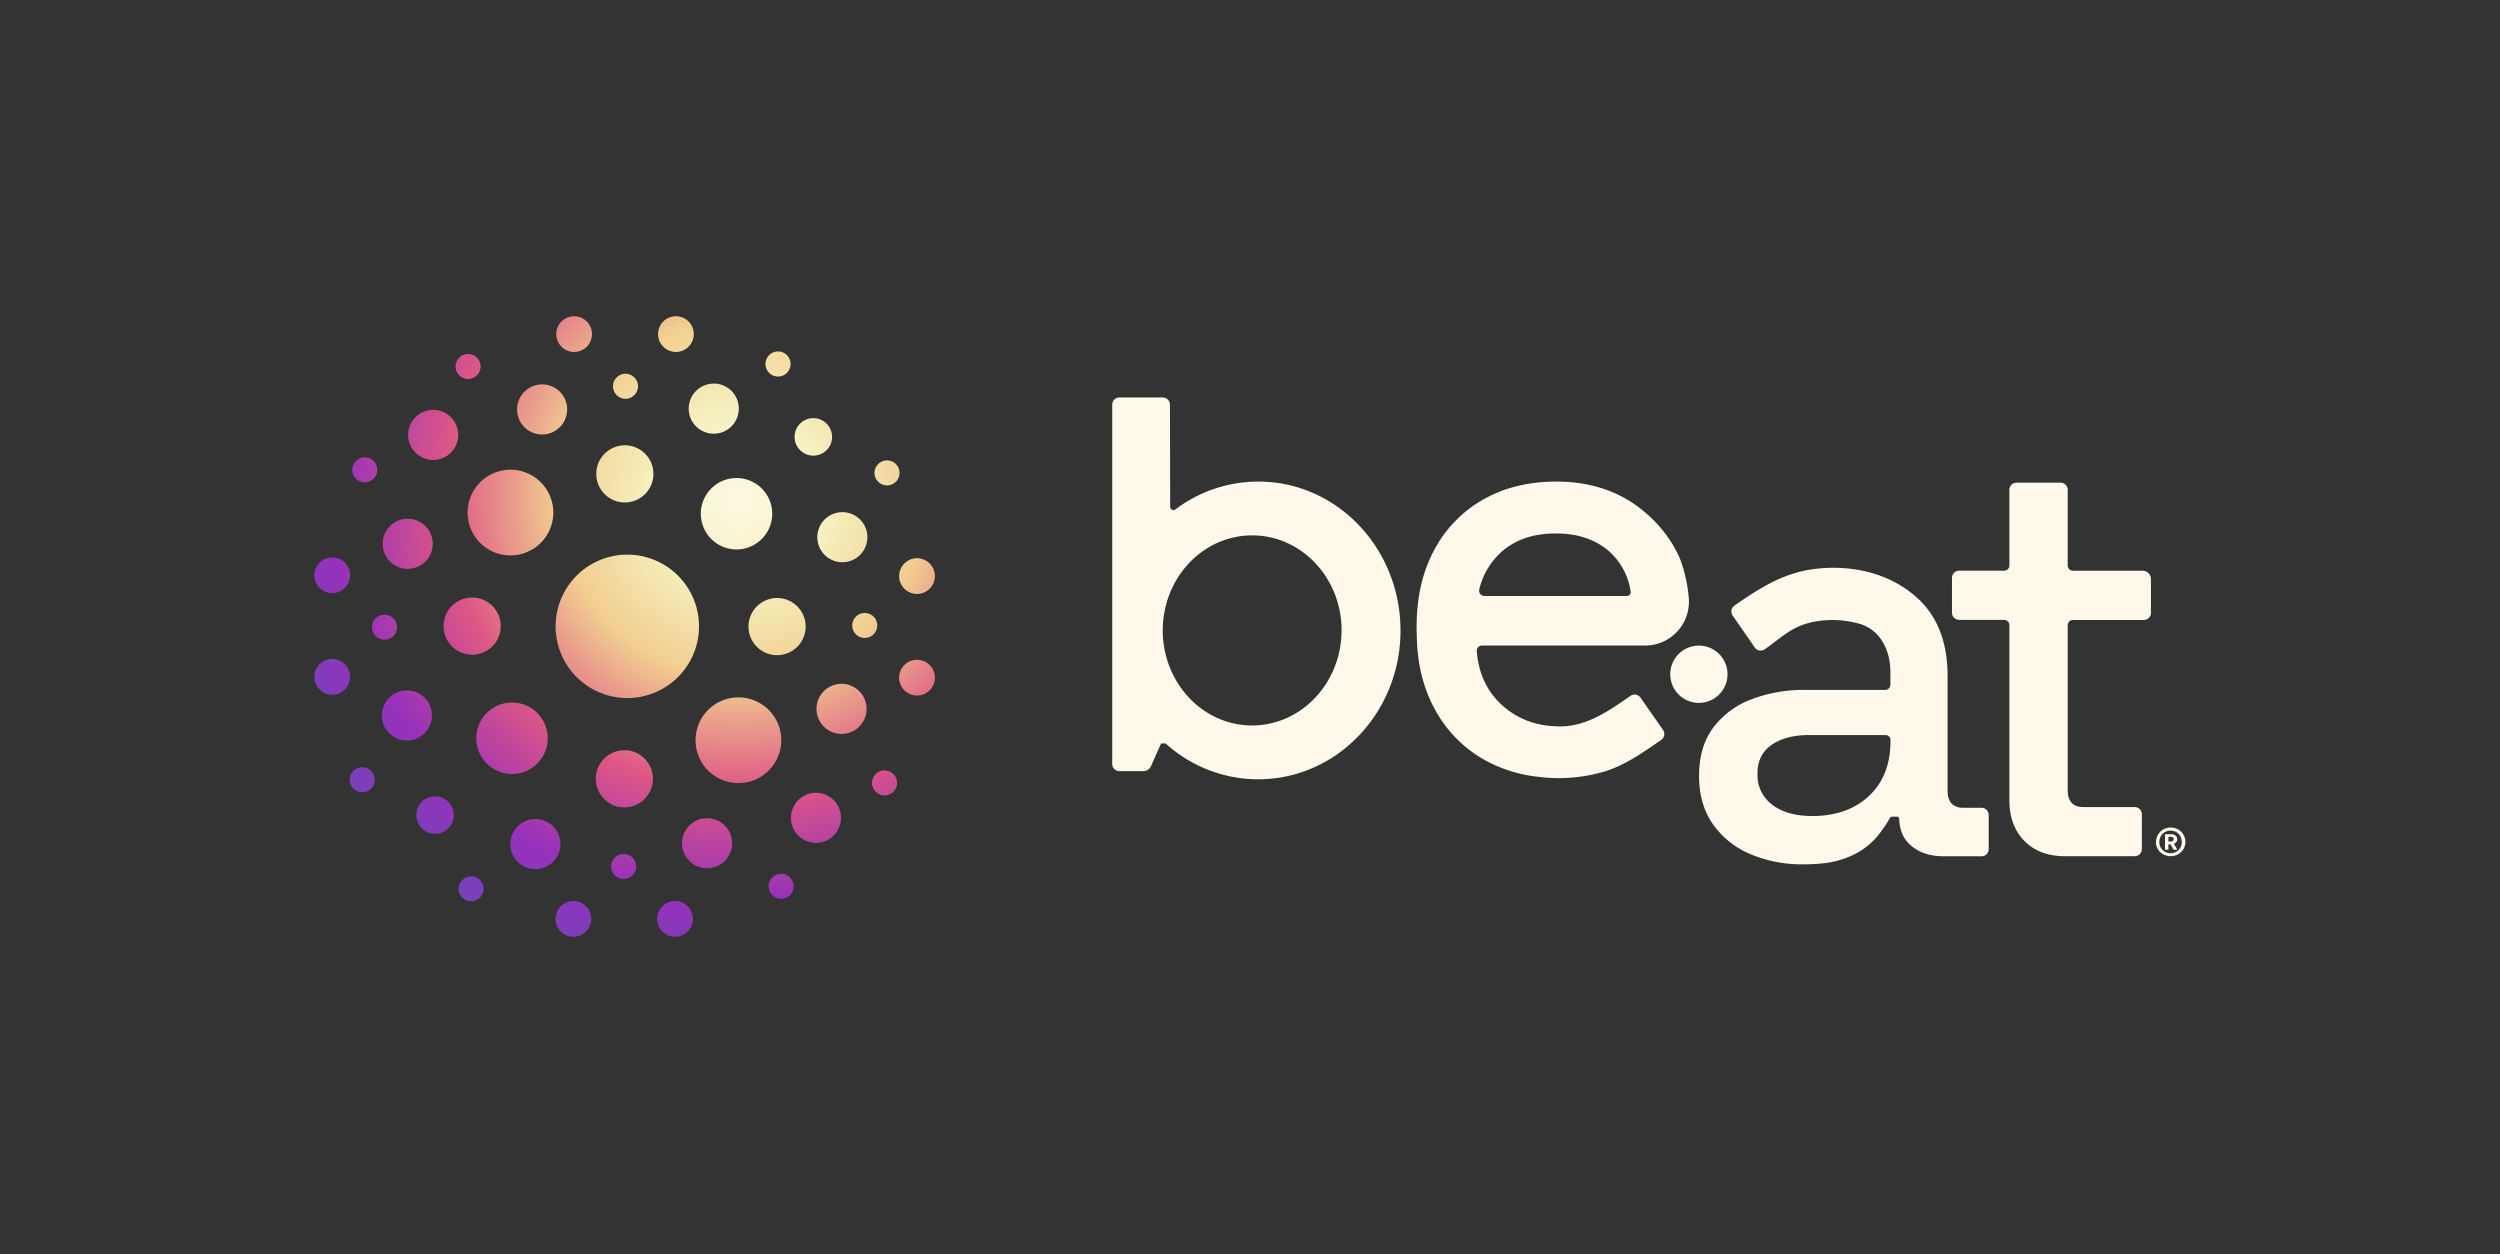
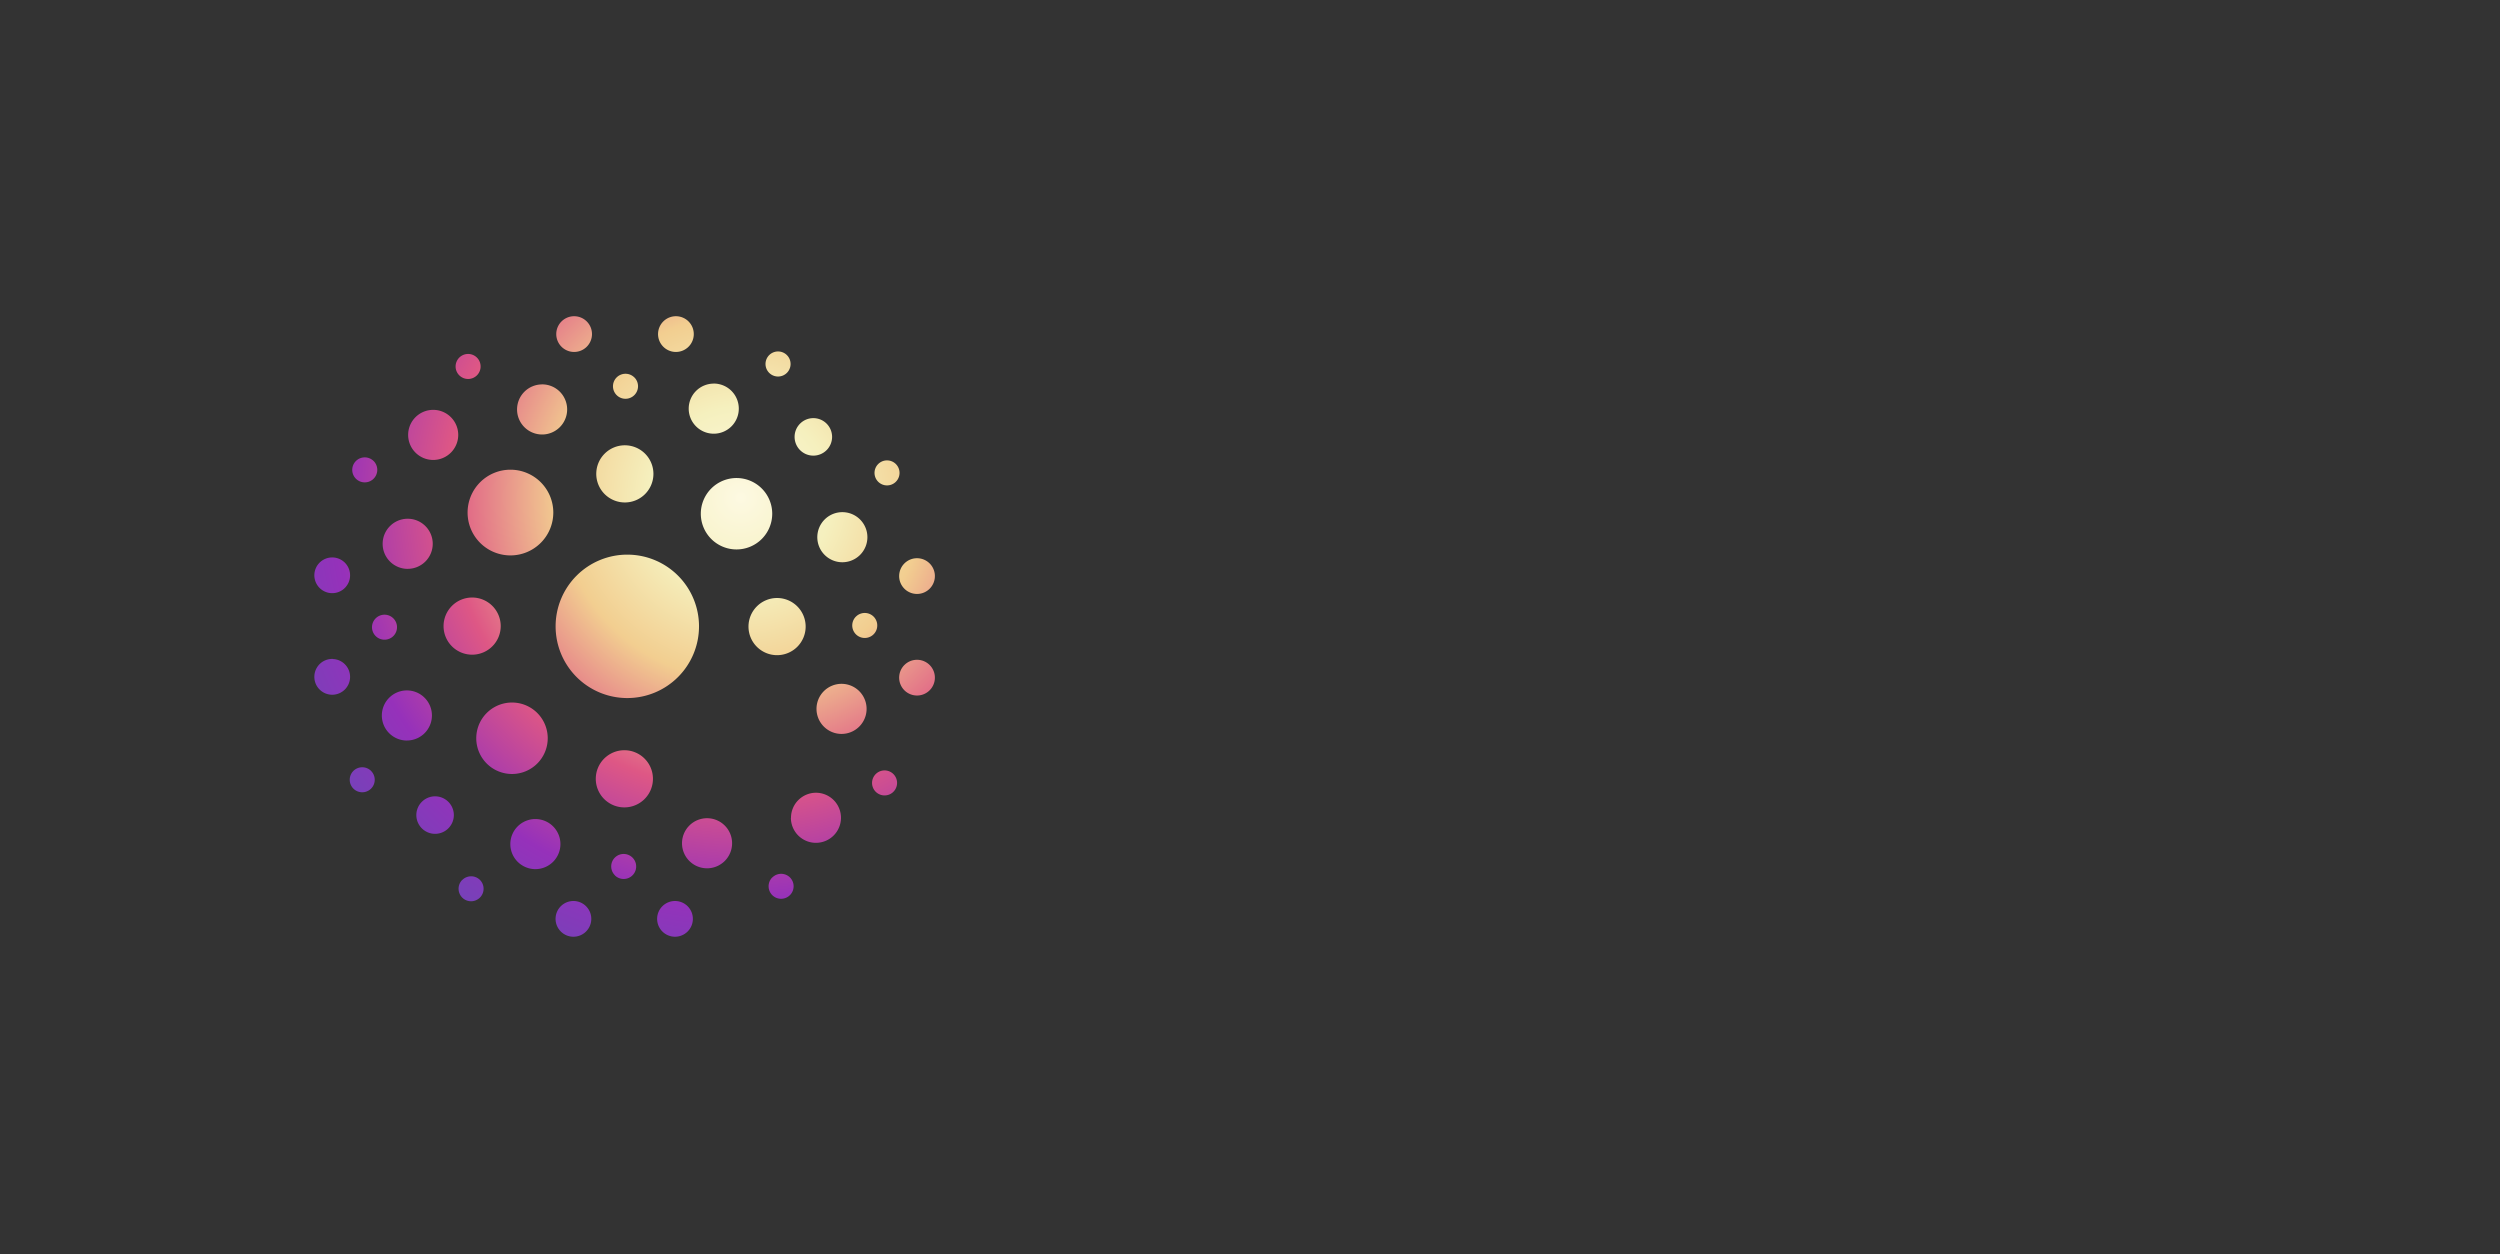
<svg xmlns="http://www.w3.org/2000/svg" id="Layer_1" data-name="Layer 1" viewBox="0 0 933.31 468.29">
  <rect x="0" y="0" width="933.31" height="468.29" fill="#333333" stroke="none" />
  <defs>
    <style>.cls-1{fill:url(#radial-gradient);}.cls-2{fill:#fff8eb;}</style>
    <radialGradient id="radial-gradient" cx="-9007.34" cy="-8700.23" r="188.44" gradientTransform="translate(-8730.86 -8514.47) rotate(180)" gradientUnits="userSpaceOnUse">
      <stop offset="0" stop-color="#fdf9e2" />
      <stop offset="0.18" stop-color="#f5f0be" />
      <stop offset="0.36" stop-color="#f2ce90" />
      <stop offset="0.58" stop-color="#de5785" />
      <stop offset="0.8" stop-color="#9631ba" />
      <stop offset="0.99" stop-color="#7343b9" />
    </radialGradient>
  </defs>
-   <path class="cls-1" d="M215.26,214.9a26.77,26.77,0,1,1,0,37.86A26.78,26.78,0,0,1,215.26,214.9Zm80,90.4a9.35,9.35,0,1,0,9.35-9.35A9.35,9.35,0,0,0,295.3,305.3Zm-65.73,21.48a4.67,4.67,0,1,0,0-6.61A4.67,4.67,0,0,0,229.57,326.78Zm-67.1-15.49a7,7,0,1,0-7-7A7,7,0,0,0,162.47,311.29Zm37.44,13.18a9.35,9.35,0,1,0-9.35-9.35A9.35,9.35,0,0,0,199.91,324.47Zm64.09-.31a9.35,9.35,0,1,0-9.35-9.35A9.35,9.35,0,0,0,264,324.16Zm-91.4,4.33a4.67,4.67,0,1,0,6.61,0A4.68,4.68,0,0,0,172.6,328.49Zm115.74-.92a4.67,4.67,0,1,0,6.61,0A4.67,4.67,0,0,0,288.34,327.57ZM171.07,162.36a9.35,9.35,0,1,0-9.35,9.35A9.35,9.35,0,0,0,171.07,162.36Zm-24.22,75.09a4.67,4.67,0,1,0-6.61,0A4.68,4.68,0,0,0,146.85,237.45Zm5.05,39a9.35,9.35,0,1,0-9.35-9.35A9.35,9.35,0,0,0,151.9,276.46Zm.3-64.09a9.35,9.35,0,1,0-9.35-9.35A9.34,9.34,0,0,0,152.2,212.37Zm-13.67,75.44a4.67,4.67,0,1,0,0,6.61A4.67,4.67,0,0,0,138.53,287.81Zm181-57.6a4.67,4.67,0,1,0,6.61,0A4.67,4.67,0,0,0,319.53,230.21ZM303.64,156.1a7,7,0,1,0,7,7A7,7,0,0,0,303.64,156.1Zm10.83,35.1a9.35,9.35,0,1,0,9.35,9.35A9.35,9.35,0,0,0,314.47,191.2Zm-.3,64.09a9.35,9.35,0,1,0,9.35,9.35A9.35,9.35,0,0,0,314.17,255.29Zm13.68-75.44a4.67,4.67,0,1,0,0-6.61A4.67,4.67,0,0,0,327.85,179.85Zm-.92,115.74a4.67,4.67,0,1,0,0-6.61A4.67,4.67,0,0,0,326.93,295.59ZM178.06,140.11a4.67,4.67,0,1,0-6.61,0A4.67,4.67,0,0,0,178.06,140.11Zm-38.59,32a4.67,4.67,0,1,0,0,6.61A4.68,4.68,0,0,0,139.47,172.09Zm97.34-31.21a4.67,4.67,0,1,0,0,6.61A4.67,4.67,0,0,0,236.81,140.88Zm29.65,2.31a9.35,9.35,0,1,0,9.35,9.35A9.35,9.35,0,0,0,266.46,143.19Zm-64.08.3a9.35,9.35,0,1,0,9.35,9.35A9.35,9.35,0,0,0,202.38,143.49Zm92.5-6.07a4.68,4.68,0,1,0-6,2.85A4.67,4.67,0,0,0,294.88,137.42ZM174.56,191.35a16,16,0,1,1,16,16A16,16,0,0,1,174.56,191.35Zm85.11,85a16,16,0,1,1,16,16A16,16,0,0,1,259.67,276.31Zm28.62-84.52A13.33,13.33,0,1,1,275,178.46,13.33,13.33,0,0,1,288.29,191.79ZM204.48,275.6a13.34,13.34,0,1,1-13.33-13.33A13.33,13.33,0,0,1,204.48,275.6Zm39.46-98.69a10.67,10.67,0,1,1-10.66-10.67A10.67,10.67,0,0,1,243.94,176.91Zm-.18,113.84a10.67,10.67,0,1,1-10.66-10.67A10.67,10.67,0,0,1,243.76,290.75Zm46.35-46.16a10.67,10.67,0,1,1,10.66-10.67A10.67,10.67,0,0,1,290.11,244.59Zm-113.84-.18a10.67,10.67,0,1,1,10.66-10.67A10.67,10.67,0,0,1,176.27,244.41Zm165.8,15.24a6.67,6.67,0,1,1,6.94-6.38A6.67,6.67,0,0,1,342.07,259.65Zm0-37.92a6.67,6.67,0,1,1,6.94-6.38A6.67,6.67,0,0,1,342.07,221.73ZM124.3,208.11a6.67,6.67,0,1,1-6.94,6.38A6.66,6.66,0,0,1,124.3,208.11Zm0,37.92a6.67,6.67,0,1,1-6.94,6.38A6.66,6.66,0,0,1,124.3,246Zm83.11,96.73a6.67,6.67,0,1,1,6.39,6.94A6.68,6.68,0,0,1,207.41,342.76Zm37.92,0a6.67,6.67,0,1,1,6.38,6.94A6.67,6.67,0,0,1,245.33,342.76ZM259,125a6.67,6.67,0,1,1-6.38-6.94A6.67,6.67,0,0,1,259,125ZM221,125a6.67,6.67,0,1,1-6.38-6.94A6.67,6.67,0,0,1,221,125Z" />
-   <path class="cls-2" d="M803,216.22v12.56a2.66,2.66,0,0,1-2.67,2.67H773.86a1.94,1.94,0,0,0-1.94,2v61.51q0,6.33,5.91,6.34h19.1a2.66,2.66,0,0,1,2.67,2.67v13a2.66,2.66,0,0,1-2.67,2.67H770.86q-9.51,0-15.11-5.7t-5.6-15.22V233.4a2,2,0,0,0-1.95-2H731.39a2.67,2.67,0,0,1-2.67-2.67v-13a2.68,2.68,0,0,1,2.67-2.68H748.2a1.94,1.94,0,0,0,1.95-1.94V182.86a2.66,2.66,0,0,1,2.67-2.67h16.42a2.67,2.67,0,0,1,2.68,2.67v28.26a1.94,1.94,0,0,0,1.94,1.94h26A3.16,3.16,0,0,1,803,216.22Zm-60.57,87.91V317a2.67,2.67,0,0,1-2.67,2.67H725.65q-7.41,0-12-3.8l-.13-.12c-2.83-2.37-4.33-5.56-4.5-10a.88.88,0,0,0-.87-.86h-1.8a.85.85,0,0,0-.76.44,51.31,51.31,0,0,1-4.83,7,27.23,27.23,0,0,1-9.93,7.29,34.38,34.38,0,0,1-11,2.75,63.31,63.31,0,0,1-6.36.31,49.89,49.89,0,0,1-20-3.8,32.37,32.37,0,0,1-14-11.2q-5.17-7.39-5.17-18,0-10.77,5.17-17.86a31.73,31.73,0,0,1,14.16-10.67,54.68,54.68,0,0,1,20.4-3.59h29.76a1.94,1.94,0,0,0,1.94-1.95v-4.81c0-7.93-3.74-15.85-11.83-18a37.4,37.4,0,0,0-15.43-.91,27.73,27.73,0,0,0-7.46,2.2c-4.33,2-8.25,5.59-12.19,8.31a2.68,2.68,0,0,1-3.72-.67l-8.26-11.94a2.67,2.67,0,0,1,.68-3.72c8.95-6.19,17.57-11.8,28.56-13.47,13.79-2.09,28.77.88,39.37,10.34q11.63,10.35,11.63,29.37v42.91q0,3.9,2.25,5.4a6.5,6.5,0,0,0,3.67.94h6.69A2.67,2.67,0,0,1,742.41,304.13Zm-36.63-27.78a1.94,1.94,0,0,0-1.94-1.94H675.35q-8.67,0-14,3.69T656.12,289a13.61,13.61,0,0,0,5.49,11.41q5.49,4.23,15,4.23a36.61,36.61,0,0,0,9.93-1.28,26.68,26.68,0,0,0,11.2-6.22q7.5-7,8-18.92c0-.56,0-1.12,0-1.69Zm-182.95-41c0,30.7-23.79,55.58-53.14,55.58a51.59,51.59,0,0,1-34.55-13.37h-1.7L429.69,286a3.17,3.17,0,0,1-2.9,1.89h-8.9a2.67,2.67,0,0,1-2.67-2.67V151.06a2.66,2.66,0,0,1,2.67-2.67H434.1a2.67,2.67,0,0,1,2.67,2.66l.09,38.09a1.21,1.21,0,0,0,2,1,51.33,51.33,0,0,1,30.87-10.35C499,179.74,522.83,204.62,522.83,235.31Zm-22,0c0-19.59-14.95-35.48-33.39-35.48-16.25,0-29.78,12.35-32.76,28.7a36.85,36.85,0,0,0,0,13.57c3,16.35,16.51,28.7,32.76,28.7C485.88,270.8,500.83,254.91,500.83,235.31Zm120,37.15a2.67,2.67,0,0,1-.68,3.72c-6.44,4.46-12.92,9.09-20.43,11.57A60.11,60.11,0,0,1,574.27,290a52.7,52.7,0,0,1-20-6.27,47.38,47.38,0,0,1-18.64-19q-6.69-12.21-6.71-28.34h-.06v-2.55q0-16.32,6.57-28.51a46.72,46.72,0,0,1,18.33-18.87q11.77-6.67,27.25-6.67,15,0,26.39,6.67c8.62,5.08,16.24,13.38,20,22.7a54.53,54.53,0,0,1,3,13.4A16.39,16.39,0,0,1,614.13,241H553.31a1.93,1.93,0,0,0-2,2.07q1,12.36,9.15,19.91,8.84,8.21,22,8.2c10.07,0,18.32-5.91,26.26-11.41a2.67,2.67,0,0,1,3.72.68Zm-66.77-50h53.27a1.44,1.44,0,0,0,1.41-1.68,24.75,24.75,0,0,0-8.05-15q-7.63-6.68-19.93-6.67t-20,6.67a27.34,27.34,0,0,0-8.56,14.3A1.94,1.94,0,0,0,554,222.45Zm250.78,91.83a5.08,5.08,0,0,0,.73,2.69,5.21,5.21,0,0,0,2,1.9,5.5,5.5,0,0,0,2.75.71,5.62,5.62,0,0,0,2.79-.71,5.08,5.08,0,0,0,2-1.92,5.19,5.19,0,0,0,.73-2.69,5.27,5.27,0,0,0-2.71-4.66,5.52,5.52,0,0,0-2.79-.72,5.4,5.4,0,0,0-2.75.72,5.32,5.32,0,0,0-2.7,4.68Zm9.65,0a4.28,4.28,0,0,1-.55,2.13,3.91,3.91,0,0,1-1.5,1.52,4.44,4.44,0,0,1-4.28,0,4.15,4.15,0,0,1-1.5-1.5,4.28,4.28,0,0,1-.55-2.13,4.47,4.47,0,0,1,.55-2.18,4,4,0,0,1,1.5-1.52,4.44,4.44,0,0,1,4.28,0,3.89,3.89,0,0,1,1.5,1.51A4.4,4.4,0,0,1,814.47,314.26Zm-6.26-2.91v5.81h1.27v-2h.81l1.12,2h1.4l-1.27-2.24a1.86,1.86,0,0,0,.91-.65,1.74,1.74,0,0,0,.31-1,1.7,1.7,0,0,0-.61-1.38,2.5,2.5,0,0,0-1.65-.51Zm1.27,1h.94a1.19,1.19,0,0,1,.75.21.77.77,0,0,1,.27.63.82.82,0,0,1-.28.65,1.1,1.1,0,0,1-.74.24h-.94ZM628.29,242.83a10.69,10.69,0,1,0,14.83,2.94A10.68,10.68,0,0,0,628.29,242.83Z" />
+   <path class="cls-1" d="M215.26,214.9a26.77,26.77,0,1,1,0,37.86A26.78,26.78,0,0,1,215.26,214.9Zm80,90.4a9.35,9.35,0,1,0,9.35-9.35A9.35,9.35,0,0,0,295.3,305.3Zm-65.73,21.48a4.67,4.67,0,1,0,0-6.61A4.67,4.67,0,0,0,229.57,326.78Zm-67.1-15.49a7,7,0,1,0-7-7A7,7,0,0,0,162.47,311.29Zm37.44,13.18a9.35,9.35,0,1,0-9.35-9.35A9.35,9.35,0,0,0,199.91,324.47Zm64.09-.31a9.35,9.35,0,1,0-9.35-9.35A9.35,9.35,0,0,0,264,324.16Zm-91.4,4.33a4.67,4.67,0,1,0,6.61,0A4.68,4.68,0,0,0,172.6,328.49Zm115.74-.92a4.67,4.67,0,1,0,6.61,0A4.67,4.67,0,0,0,288.34,327.57ZM171.07,162.36a9.35,9.35,0,1,0-9.35,9.35A9.35,9.35,0,0,0,171.07,162.36Zm-24.22,75.09a4.67,4.67,0,1,0-6.61,0A4.68,4.68,0,0,0,146.85,237.45Zm5.05,39a9.35,9.35,0,1,0-9.35-9.35A9.35,9.35,0,0,0,151.9,276.46Zm.3-64.09a9.35,9.35,0,1,0-9.35-9.35A9.34,9.34,0,0,0,152.2,212.37Zm-13.67,75.44a4.67,4.67,0,1,0,0,6.61A4.67,4.67,0,0,0,138.53,287.81Zm181-57.6a4.67,4.67,0,1,0,6.61,0A4.67,4.67,0,0,0,319.53,230.21ZM303.64,156.1a7,7,0,1,0,7,7A7,7,0,0,0,303.64,156.1Zm10.83,35.1a9.35,9.35,0,1,0,9.35,9.35A9.35,9.35,0,0,0,314.47,191.2Zm-.3,64.09a9.35,9.35,0,1,0,9.35,9.35A9.35,9.35,0,0,0,314.17,255.29Zm13.68-75.44a4.67,4.67,0,1,0,0-6.61A4.67,4.67,0,0,0,327.85,179.85Zm-.92,115.74a4.67,4.67,0,1,0,0-6.61A4.67,4.67,0,0,0,326.93,295.59ZM178.06,140.11a4.67,4.67,0,1,0-6.61,0A4.67,4.67,0,0,0,178.06,140.11Zm-38.59,32a4.67,4.67,0,1,0,0,6.61A4.68,4.68,0,0,0,139.47,172.09Zm97.34-31.21a4.67,4.67,0,1,0,0,6.61A4.67,4.67,0,0,0,236.81,140.88Zm29.65,2.31a9.35,9.35,0,1,0,9.35,9.35A9.35,9.35,0,0,0,266.46,143.19Zm-64.08.3a9.35,9.35,0,1,0,9.35,9.35A9.35,9.35,0,0,0,202.38,143.49Zm92.5-6.07a4.68,4.68,0,1,0-6,2.85A4.67,4.67,0,0,0,294.88,137.42ZM174.56,191.35a16,16,0,1,1,16,16A16,16,0,0,1,174.56,191.35Zm85.11,85A16,16,0,0,1,259.67,276.31Zm28.62-84.52A13.33,13.33,0,1,1,275,178.46,13.33,13.33,0,0,1,288.29,191.79ZM204.48,275.6a13.34,13.34,0,1,1-13.33-13.33A13.33,13.33,0,0,1,204.48,275.6Zm39.46-98.69a10.67,10.67,0,1,1-10.66-10.67A10.67,10.67,0,0,1,243.94,176.91Zm-.18,113.84a10.67,10.67,0,1,1-10.66-10.67A10.67,10.67,0,0,1,243.76,290.75Zm46.35-46.16a10.67,10.67,0,1,1,10.66-10.67A10.67,10.67,0,0,1,290.11,244.59Zm-113.84-.18a10.67,10.67,0,1,1,10.66-10.67A10.67,10.67,0,0,1,176.27,244.41Zm165.8,15.24a6.67,6.67,0,1,1,6.94-6.38A6.67,6.67,0,0,1,342.07,259.65Zm0-37.92a6.67,6.67,0,1,1,6.94-6.38A6.67,6.67,0,0,1,342.07,221.73ZM124.3,208.11a6.67,6.67,0,1,1-6.94,6.38A6.66,6.66,0,0,1,124.3,208.11Zm0,37.92a6.67,6.67,0,1,1-6.94,6.38A6.66,6.66,0,0,1,124.3,246Zm83.11,96.73a6.67,6.67,0,1,1,6.39,6.94A6.68,6.68,0,0,1,207.41,342.76Zm37.92,0a6.67,6.67,0,1,1,6.38,6.94A6.67,6.67,0,0,1,245.33,342.76ZM259,125a6.67,6.67,0,1,1-6.38-6.94A6.67,6.67,0,0,1,259,125ZM221,125a6.67,6.67,0,1,1-6.38-6.94A6.67,6.67,0,0,1,221,125Z" />
</svg>